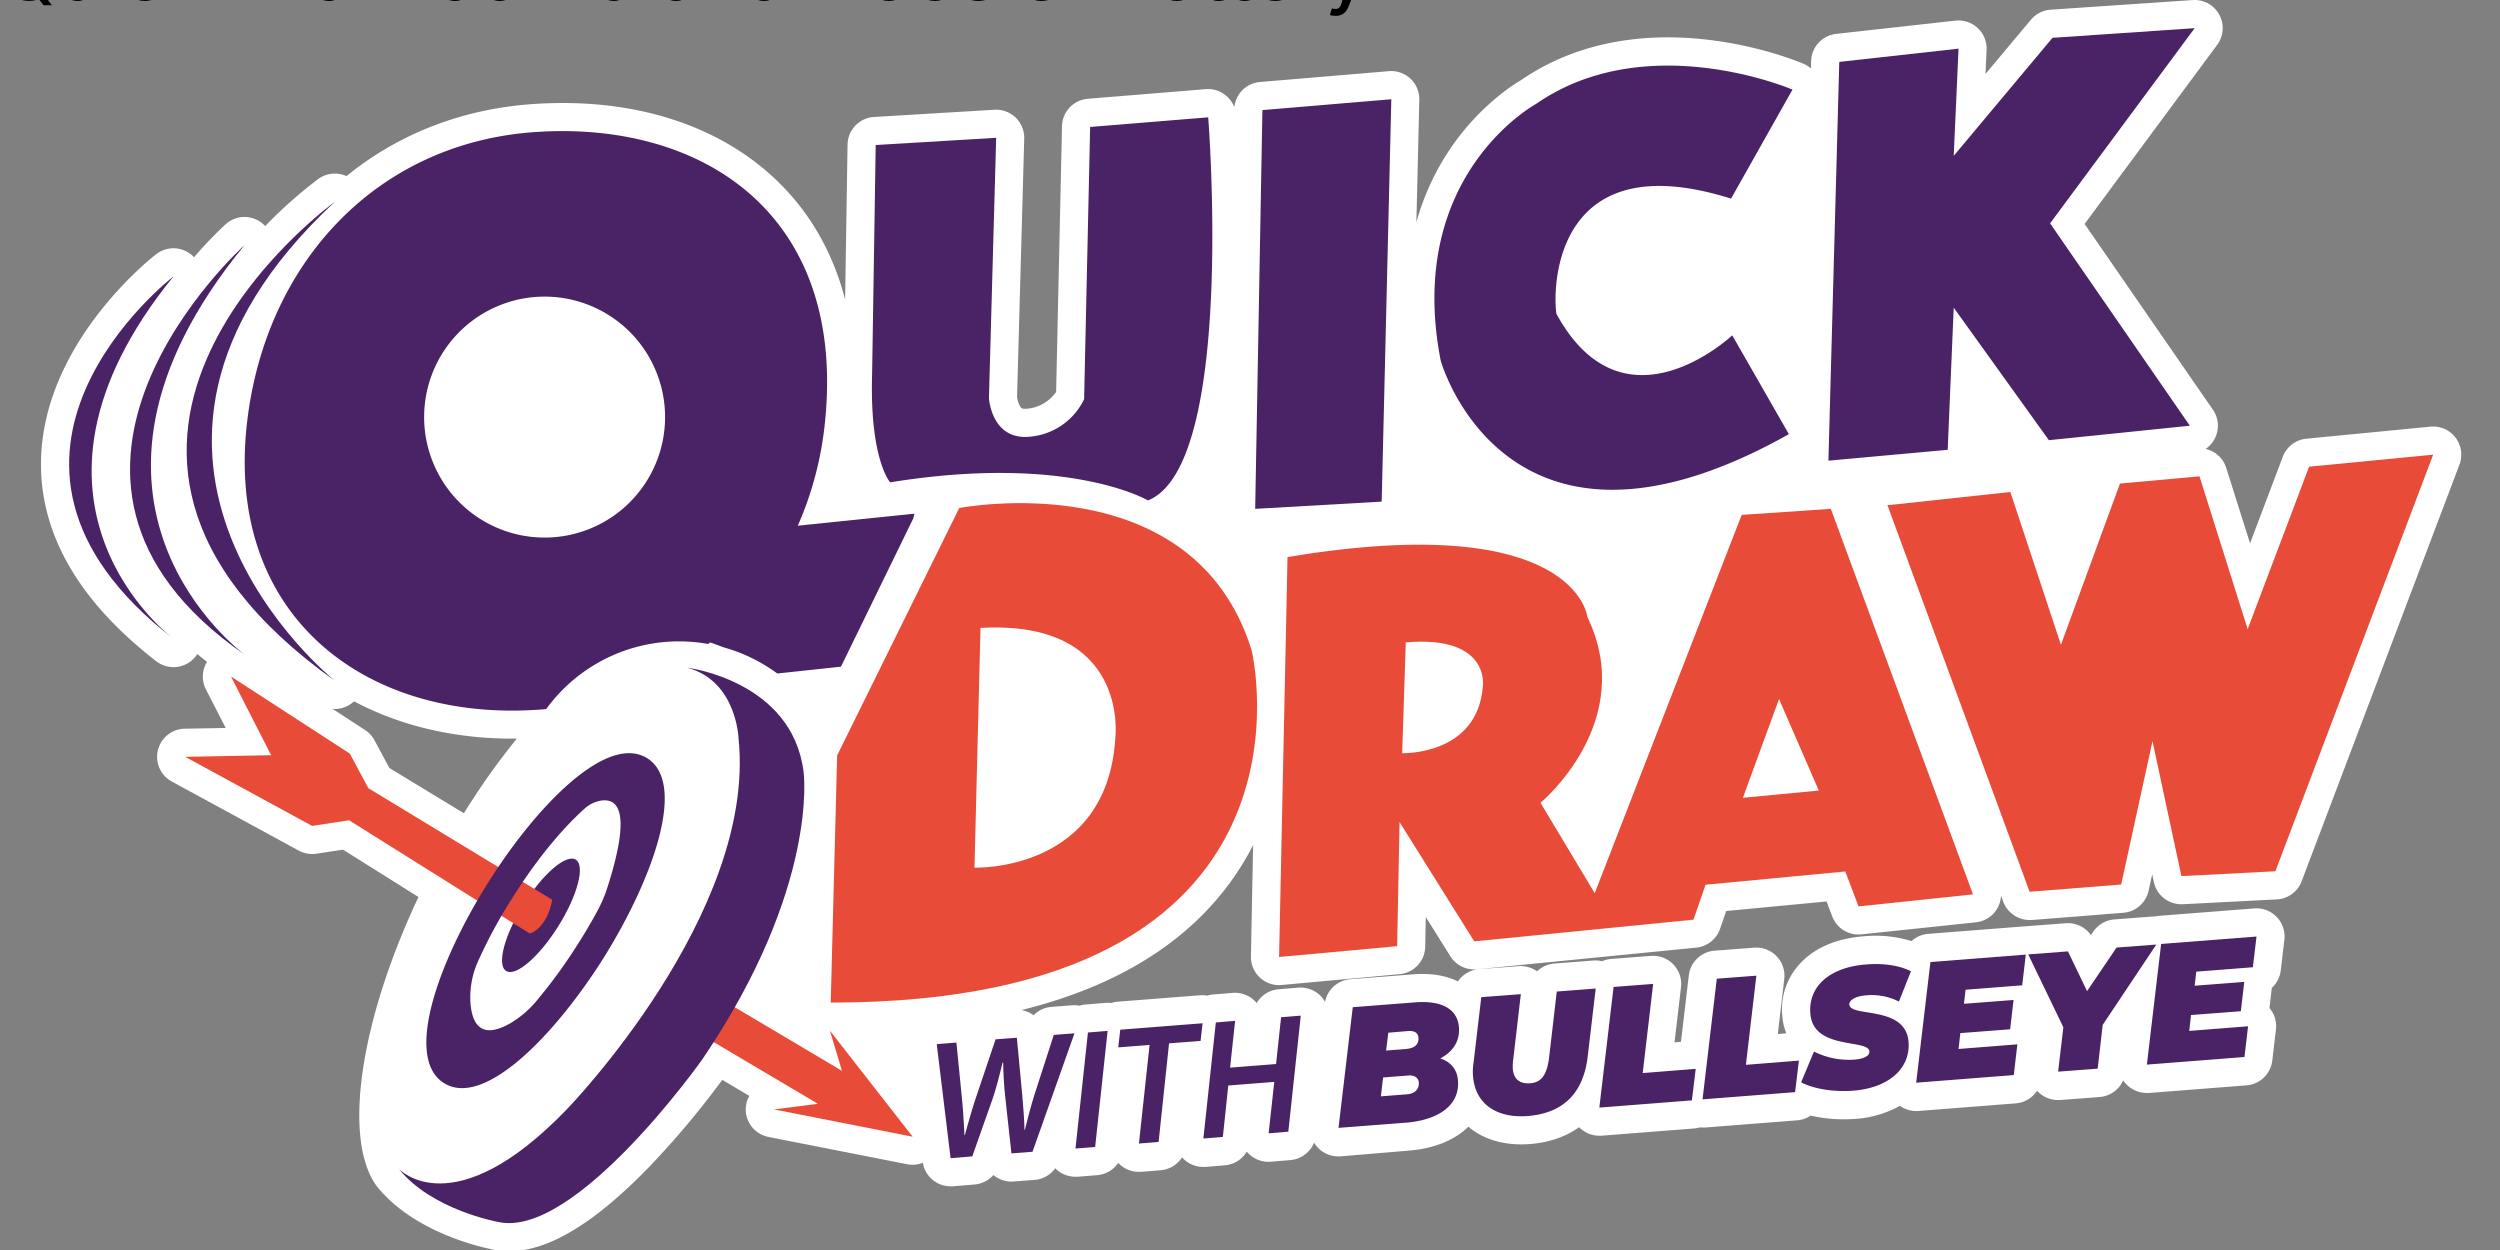
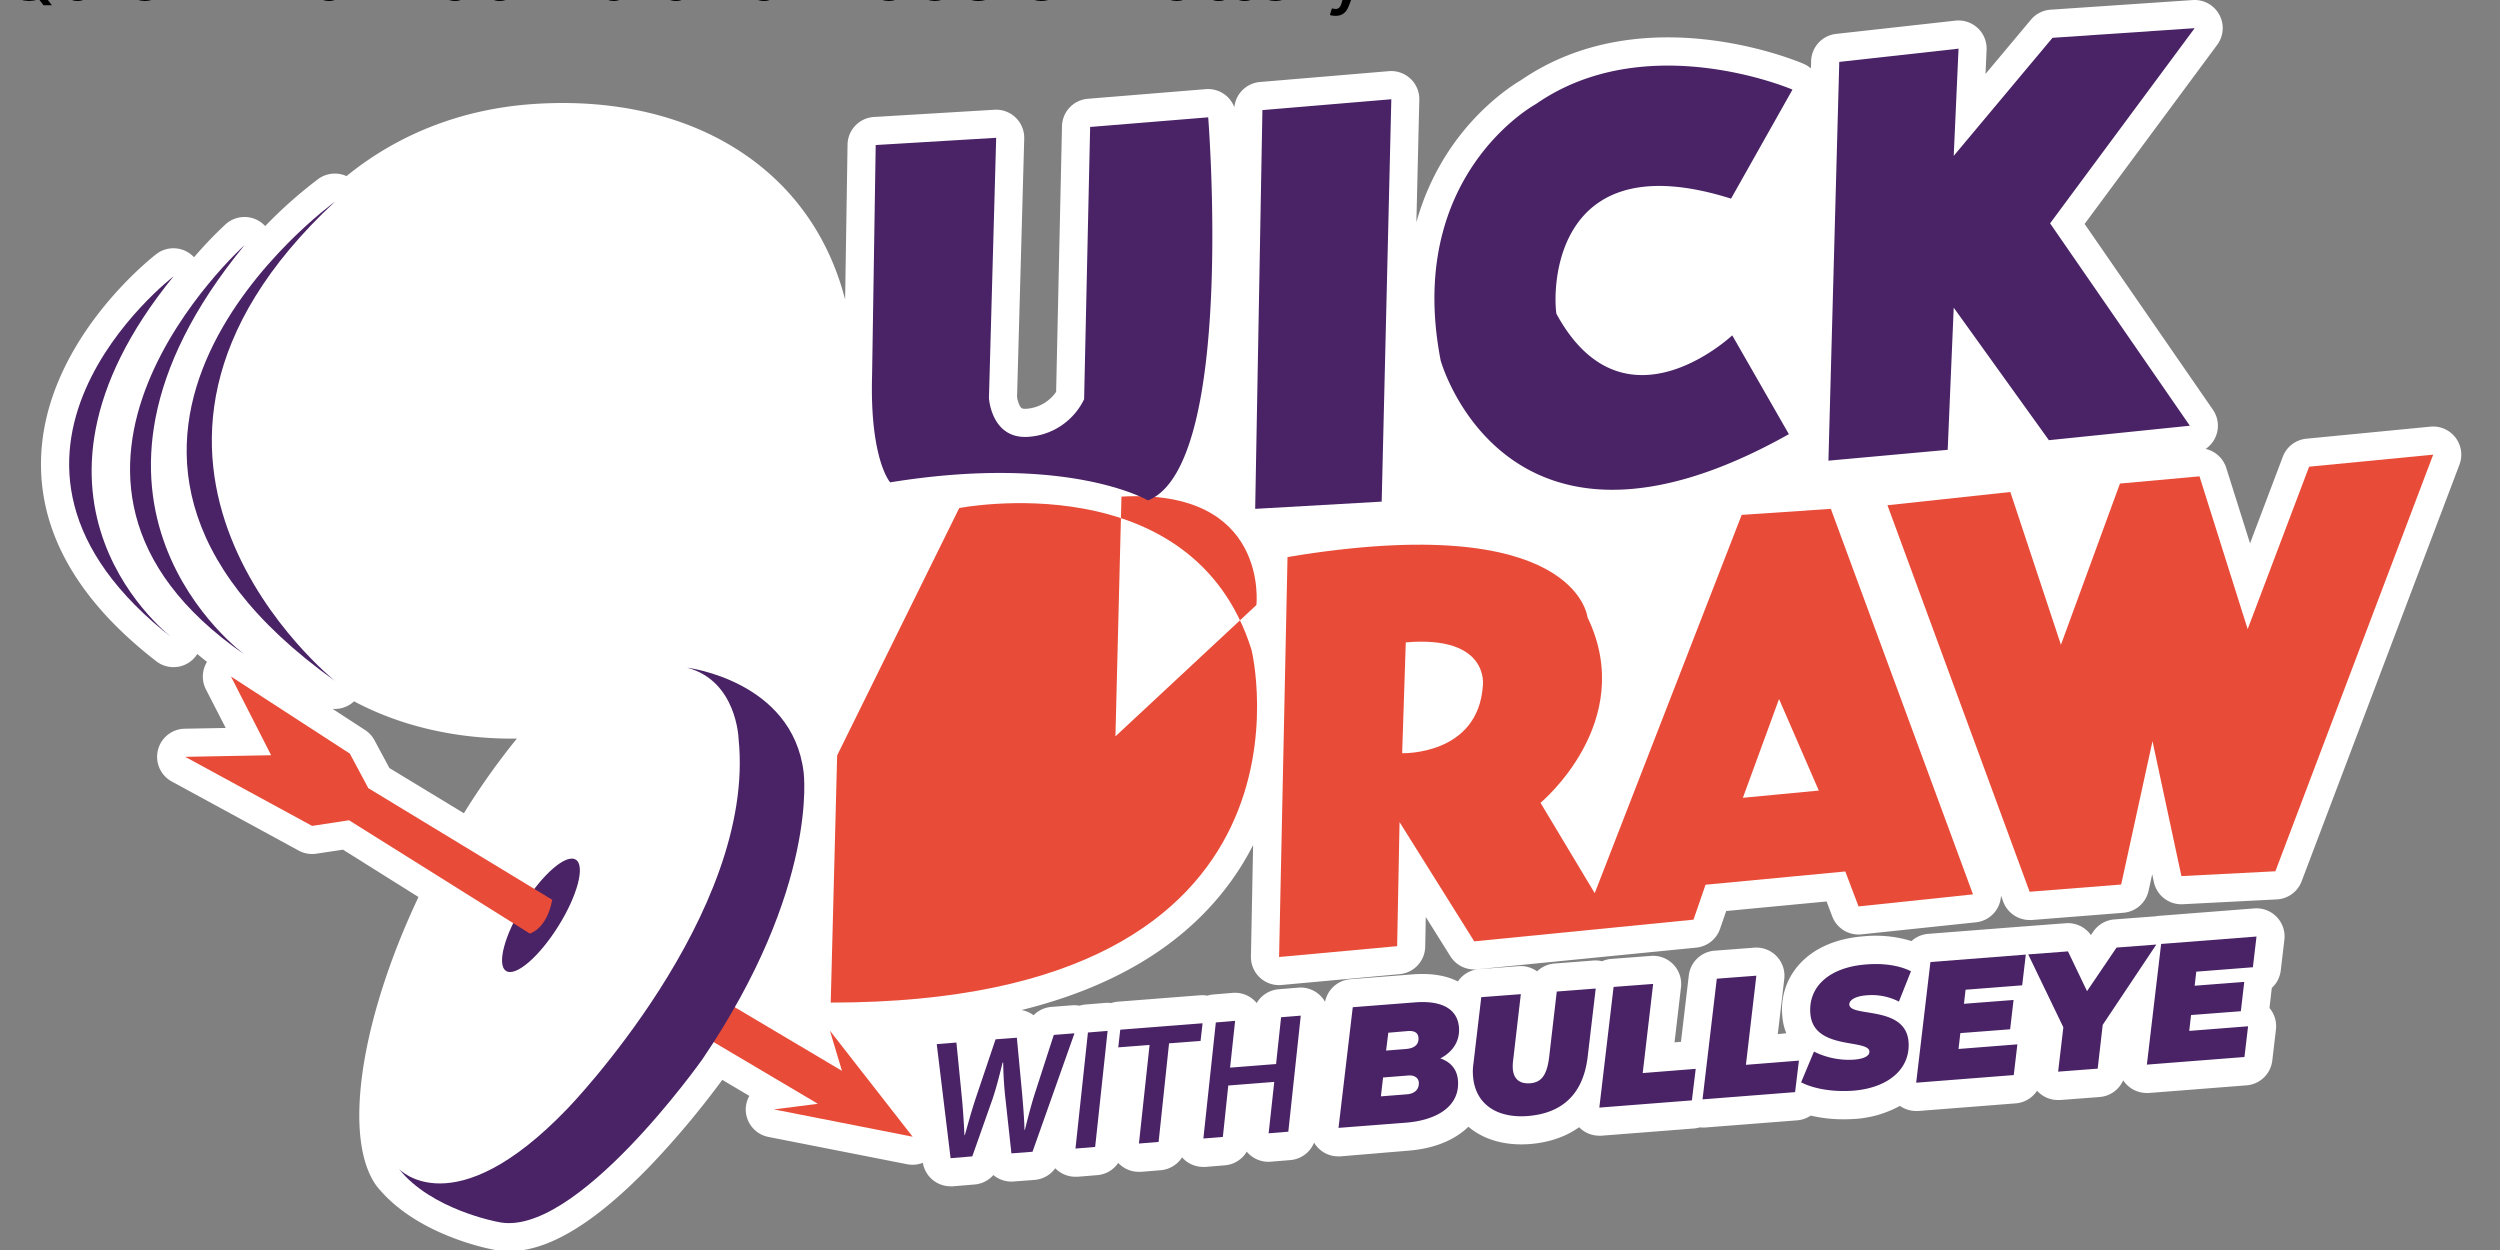
<svg xmlns="http://www.w3.org/2000/svg" viewBox="0 0 529.17 264.58">
  <rect x="0" y="0" width="529.17" height="264.58" fill="#808080" stroke="none" />
  <g data-name="Layer 1" transform="translate(8.685 .013) scale(.425)">
    <path fill="#fff" d="M1202.5 217.9a14 14 0 0 0-12.47-5.44l-61.8 6a14 14 0 0 0-11.74 9l-16.31 43.11-11.85-37.57a14 14 0 0 0-10.26-9.44 14 14 0 0 0 3.63-19.51l-63.91-92.55 66-89.16A14 14 0 0 0 1071.63 0l-70.8 4.8a14 14 0 0 0-9.79 5l-22.61 27 .54-12a14 14 0 0 0-15.54-14.55l-59.4 6.6a14 14 0 0 0-12.45 13.57l-.09 3.63a14.28 14.28 0 0 0-3.68-2.31c-3.25-1.4-80-33.61-140.81 8.21-3.86 2.26-20.32 12.65-34.49 33.14a125 125 0 0 0-17.53 37.6l1.46-61a14 14 0 0 0-15.17-14.28l-64.2 5.4a14 14 0 0 0-12.75 12.56 14 14 0 0 0-14.22-9l-58.8 4.8a14 14 0 0 0-12.82 13.72l-2.92 132.25a19.64 19.64 0 0 1-14.16 8.36c-.55.07-2.4.24-3.05-.28-1.1-.9-2-3.65-2.25-5.52L489.67 69a14 14 0 0 0-14.83-14.37l-60 3.6A14 14 0 0 0 401.68 72l-1.21 77.14c-5.63-21.78-16-40.71-30.85-56.1-29-30-73-44.66-124-41.29-35.36 2.32-67.34 14.66-93.49 35.93a14 14 0 0 0-14 1.39 225 225 0 0 0-26.49 23.5c-.21-.22-.41-.45-.63-.66a14 14 0 0 0-19-.31 195.35 195.35 0 0 0-15.8 16.5l-.22-.24a14 14 0 0 0-18.57-1.34C55.1 128.3.08 171.32-.02 231c-.06 35.68 19.26 68.76 57.43 98.31a14 14 0 0 0 20.42-3.62c1.58 1.32 3.18 2.63 4.83 3.93a14 14 0 0 0-.55 13.68l9.87 19.22-20.42.38a14 14 0 0 0-6.43 26.3l63.2 34.4a14 14 0 0 0 8.8 1.54l13.26-2 37.59 23.58c-29.5 62.59-37.7 121-20.76 144.06.2.27.43.52.64.77s.63.78 1 1.15c18.79 21.74 51.62 28.69 55.7 29.48a38.88 38.88 0 0 0 8.6.95c19.5 0 42.43-13.85 69.73-42a435.29 435.29 0 0 0 36.4-43.35l13.48 8a13.85 13.85 0 0 0-1.79 6.22 14 14 0 0 0 11.29 14.21l69.1 13.6a14 14 0 0 0 7.81-.72 14 14 0 0 0 13.8 11.71h1.17l10.8-.9a14 14 0 0 0 9.36-4.71 14 14 0 0 0 10 3.22l10.5-.8a14 14 0 0 0 10.31-5.8 14 14 0 0 0 10 4.23h1.14l9.8-.8a14 14 0 0 0 10.44-6.1c.07.07.12.15.19.22a14 14 0 0 0 10 4.23h1.14l9.8-.8a14 14 0 0 0 10.66-6.43c.16.19.31.38.48.56a14 14 0 0 0 10 4.22h1.15l9.7-.8a14 14 0 0 0 10.89-6.8c.23.28.47.55.73.81a13.93 13.93 0 0 0 11.17 4.19l9.8-.8a14 14 0 0 0 11.83-8.7 13.92 13.92 0 0 0 12 6.85h1.08l33.86-2.84c12.9-1 23.18-5.31 29.9-11.93 6.62 5.64 15.7 8.8 26.36 8.8 1.38 0 2.78-.06 4.21-.16 9.66-.76 17.93-3.64 24.59-8.39a14 14 0 0 0 10 4.23h1.09l46.1-3.6a14.59 14.59 0 0 0 2.83-.53c.45 0 .92.07 1.38.07h1.09l46.1-3.6a14.15 14.15 0 0 0 6.74-2.35 72 72 0 0 0 16.43 1.84c1.78 0 3.58-.06 5.38-.18h.13a53.68 53.68 0 0 0 22.49-6.51 14 14 0 0 0 8 2.55h1.09l48.6-3.8a14 14 0 0 0 10.62-6.3c.1.11.19.23.29.33a14 14 0 0 0 10.1 4.31h1.06l19.7-1.5a14 14 0 0 0 11.74-8.31 13.7 13.7 0 0 0 1.61 2 14 14 0 0 0 10.09 4.3h1.09l48.6-3.8a14 14 0 0 0 12.89-12.52l1.8-15.31a14 14 0 0 0-3.22-10.69l1.16-10a14 14 0 0 0 4.46-8.7l1.8-15.3a14 14 0 0 0-15-15.6l-47.5 3.7a13.78 13.78 0 0 0-1.82.28h-.55l-19.8 1.5a14 14 0 0 0-10.53 6.11l-1.15 1.7a14 14 0 0 0-12.52-5.91l-19.8 1.5c-.22 0-.43.06-.65.09h-.58l-47.5 3.7a14 14 0 0 0-8.31 3.6 60.67 60.67 0 0 0-23.66-2.4c-14.2 1.08-25.55 6.16-32.83 14.69a33.33 33.33 0 0 0-7.87 24.84 28.91 28.91 0 0 0 2 8.78l-4.23.42 3.22-27.46a14 14 0 0 0-15-15.59l-19.7 1.5a14 14 0 0 0-12.84 12.32l-3.91 33.08-3.2.25 3.22-27.46a14 14 0 0 0-15-15.59l-19.7 1.5a14.08 14.08 0 0 0-4.59 1.15 14.24 14.24 0 0 0-4.33-.35l-19.4 1.5a14 14 0 0 0-8.65 3.89 14 14 0 0 0-9.23-2.59l-19.7 1.5a14 14 0 0 0-10.53 6.13c-6-3.06-13.61-4.24-22.59-3.53l-30.9 2.4a14 14 0 0 0-12.65 11.27 14 14 0 0 0-13.31-7.07l-9.8.81a14 14 0 0 0-10.94 6.87c-.25-.31-.52-.61-.8-.9a14 14 0 0 0-11.18-4.17l-9.6.8a13.45 13.45 0 0 0-3 .59 14 14 0 0 0-3.55-.2l-41 3.2a13.85 13.85 0 0 0-3.35.69 13.64 13.64 0 0 0-3-.08l-9.8.8a13.6 13.6 0 0 0-3 .59 14.19 14.19 0 0 0-3.63-.2l-10.3.8a14 14 0 0 0-8.92 4.16 14 14 0 0 0-6-2.59c44.65-11.06 78.48-31 101-59.71a136.45 136.45 0 0 0 14.35-22.47l-1.09 55.46a14 14 0 0 0 14 14.3c.42 0 .85 0 1.28-.06l58.8-5.4a14 14 0 0 0 12.72-13.67l.28-14.8 12.25 19.56a14 14 0 0 0 13.25 6.5l109.2-10.8a14 14 0 0 0 11.86-9.37l3.06-8.87 50-4.75 2.81 7.43a14 14 0 0 0 14.56 8.95l57-6a13.95 13.95 0 0 0 12.5-13.32l1.09 3a14 14 0 0 0 13.13 9.17h1.11l45.6-3.6a14 14 0 0 0 12.58-11l1.79-8.19.84 3.93a14 14 0 0 0 14.41 11l46.8-2.4a14 14 0 0 0 12.37-9l78.6-207.5a14 14 0 0 0-1.97-13.51zM166.1 368.7a14 14 0 0 0-4.72-5.15L145.18 353a11.12 11.12 0 0 0 1.16.06 14 14 0 0 0 9.56-3.8c22.71 12.1 49.78 18.58 78.85 18.58h2.22A355.28 355.28 0 0 0 210.6 405l-37.1-22.52z" />
    <g fill="#492365">
      <path d="M66 137.6s-117 90 0 180.6c0-.1-91.8-67.8 0-180.6z" />
      <path d="M101.4 122s-128.4 115.2 0 204c0-.1-105-76.2 0-204z" />
      <path d="M146.4 100.4s-166.2 120 0 238.7c0 0-138-110.3 0-238.7z" />
    </g>
-     <path fill="none" d="M342.1 321.7c-2.5-1-4.8-1.8-6.5-2.4-.3.3-.6.5-.9.8a46.44 46.44 0 0 1 7.4 1.6z" />
-     <path fill="#492365" d="m367.2 334.9 1.9-.2a81.64 81.64 0 0 0-27-13.1c8.3 3.3 19.7 8.3 25.1 13.3z" />
-     <path fill="#492365" d="M376.9 261.8a170.2 170.2 0 0 0 13.6-52.2c10.3-102.7-60.6-149.4-143.9-143.9-79.3 5.2-134.5 65-143.9 143.9-11.5 96 57.5 149.4 143.9 143.9 1.7-.1 3.3-.2 5-.4a81.81 81.81 0 0 1 66.4-33.7 83.56 83.56 0 0 1 14.3 1.3c.3-.3.6-.5.9-.8 1.7.6 4 1.4 6.5 2.4a82.6 82.6 0 0 1 27 13.1l31.7-3.4 36-73.8.6-2.4zm-126.1 5.9a60 60 0 1 1 60-60 60 60 0 0 1-60 60z" />
    <path fill="#e84c38" d="m345 501.3 53.9 32-6-20 41.2 52.8-69.1-13.6 21.9-2.8-52.7-31.2z" />
    <path fill="#492365" d="M321.8 332.5s52.4 6.4 58 52c0 0 7.8 57.2-50.4 143 0 0-63.6 90-102 81 0 0-33-6-49.2-26.4 0 0 27 29.4 84-30 0 0 94.2-97.2 85.2-184.2 0 0-.8-28.8-25.6-35.4z" />
    <ellipse cx="248.99" cy="455.82" fill="#492365" rx="32.7" ry="10.2" transform="rotate(-57.96 249 455.83)" />
    <path fill="#e84c38" d="m94.6 336.9 20 39.2-42.8.8 63.2 34.4 18.4-2.8 90 56.4s8.4-2 11.2-16.8L163 392.5l-9.2-17.2z" />
-     <path fill="#492365" d="M301.9 377.6c-20-12.5-55.3 23.7-79.7 62.7s-41.5 86.6-21.5 99.1a16.75 16.75 0 0 0 9 2.5c20.4 0 49.6-31.6 70.7-65.2 24.3-39 41.4-86.6 21.5-99.1zm-19.8 64.3a67.9 67.9 0 0 1-5.2 12.1c-2.6 4.8-5.5 9.8-8.8 15a259.59 259.59 0 0 1-21.7 29.9 50.66 50.66 0 0 1-12.5 10.6c-14.4 8.3-19.1.9-20-9.7a43.7 43.7 0 0 1 3.9-21.4 242.68 242.68 0 0 1 16.5-30.5c13.1-21 25.9-35.7 36.3-45.1a16.3 16.3 0 0 1 8.3-4.1c8.9-1.3 15 6.3 3.2 43.2z" />
    <g fill="#e84c38">
-       <path d="M602.9 323.7C573.7 230.2 457.3 253 457.3 253l-60.8 123.2-3.2 123.1c252.4 0 209.6-175.6 209.6-175.6zm-67.8 43c-3.6 67.8-70.2 65.4-70.2 65.4l3-119.4c73.8-4.2 67.2 54 67.2 54z" />
+       <path d="M602.9 323.7C573.7 230.2 457.3 253 457.3 253l-60.8 123.2-3.2 123.1c252.4 0 209.6-175.6 209.6-175.6zm-67.8 43l3-119.4c73.8-4.2 67.2 54 67.2 54z" />
      <path d="m891.4 253.4-44.4 3-73.2 188.4-27-45s48.6-40.2 23.4-92.4c0 0-5.4-54-149.4-30l-4.2 199.2 58.8-5.4 1.2-61.8 37.2 59.4L823 458l6-17.4 69.6-6.6 6.6 17.4 57-6zm-173.3 88.1c-2.4 34.8-40.2 33.6-40.2 33.6l1.8-55.2c42-3.6 38.4 21.6 38.4 21.6zm129.5 55.8 18-49.2 19.8 45.6zM1112.8 433.9l-46.8 2.4-14.4-67.2-15.6 71.4-45.6 3.6-70.8-192.5 61.2-6.6 25.2 76.1 29.4-80.3 39.6-3.6 24 76.1 30.6-80.9 61.8-6z" />
    </g>
    <g fill="#492365">
      <path d="m415.7 72.2 60-3.6-3.6 129.6s1.2 21.6 21 19.2a33.12 33.12 0 0 0 26.4-18.6l3-135.6 58.8-4.8s13.8 173.4-30 190.8c0 0-39.6-23.4-128.4-9 0 0-10.2-11.4-9-53.4zM608.3 54.8l64.2-5.4-4.8 200.4-63 3.6zM952.6 153.2l-3 70.8-59.4 5.4 5.4-198.6 59.4-6.6-2.4 53.4 49.2-58.8 70.8-4.8-72 97.2 69.6 100.8-70.2 7.2zM754.7 156.2c-2.1-15.6.6-84.6 87-57.3l30.6-54.3s-72.6-31.2-127.8 7.2c0 0-65.4 35.4-47.4 127.8 0 0 32.4 115.8 173.4 36.6L842.3 167c-.1 0-54 51-87.6-10.8zM453 576.8l-6.9-56.8 9.8-.8 2.9 29.3c.6 7.1.9 12.4 1.1 16.8h.2c1.4-4.9 2.7-9.9 5-17.1l10.3-30.6 10.6-.8 2.7 28.7c.6 7.1 1 12.4 1.1 17.2h.2c1.4-5.6 2.8-11.1 4.6-17l9.8-30.3 10.3-.8-20.9 59-10.5.8-3-27.4a177.14 177.14 0 0 1-1.1-17.8h-.3c-1.5 6-2.8 11.4-4.9 17.8l-10.2 28.9zM531.2 513.4l-6.2 57.8-9.8.8 6.2-57.8zM552.1 520.4l-15.6 1.2 1-8.8 41-3.2-1 8.8-15.7 1.2-5.2 49.1-9.8.8zM594.7 508.4l-2.5 23.3 22.9-1.8 2.5-23.3 9.8-.8-6.2 57.8-9.8.8 2.8-25.6-22.9 1.8-2.7 25.6-9.7.8 6.2-57.8zM705.7 538.1c1 13.1-10.9 19.8-25.8 21l-33.7 2.6 7.1-60.1 30.9-2.4c13.8-1.1 21.3 3.5 22 12.5.5 6.8-3.1 12.2-9.3 15.4 5.3 1.8 8.4 5.6 8.8 11zm-19.5 1c-.2-2.6-2.6-3.7-5.1-3.5l-12.7 1-1.1 9.4 12.7-1c3.8-.2 6.4-2.2 6.2-5.9zM671 514.3l-1.1 8.9 10-.8c4.5-.4 6.4-2.5 6.1-5.7-.2-2.5-2.2-3.5-5.5-3.2zM713.2 536a26.92 26.92 0 0 1 .2-6.3l3.9-33.1 19.7-1.5-3.8 32.7a22.59 22.59 0 0 0-.2 4.4c.4 5.3 3.5 7.6 8.5 7.3 5.7-.4 8.5-4 9.6-13l3.8-32.7 19.4-1.5-4 33.9c-2.1 18-12 28.2-29.9 29.6-16 1.2-26.2-6.5-27.2-19.8zM783.2 491.5l19.7-1.5-5.2 44.4 26.4-2.1-1.9 15.7-46.1 3.6zM834.6 487.4l19.7-1.5-5.2 44.4 26.4-2.1-1.9 15.7-46.1 3.6zM876.6 539l6.4-15.3a38.8 38.8 0 0 0 20.1 4c5.1-.4 7.7-2 7.5-4.1-.5-6.3-28-.5-29.4-18.8-1.1-13.4 9.4-23.1 27.8-24.5 8.7-.7 16.6.5 22.3 3.4l-6 15.1a29.66 29.66 0 0 0-16.4-3.1c-5.8.5-8.4 2.6-8.3 4.6.5 6.5 28 .2 29.5 18.5 1 13.2-9.6 23-27.8 24.4-10.4.7-19.8-1.1-25.7-4.2zM958.5 492.9l-.8 7 24.7-1.9-1.7 14.6-24.8 1.9-.9 7.9 29.3-2.3-1.8 15.3-48.6 3.8 7.1-60.1 47.5-3.7-1.8 15.3zM1026.8 510.4l-2.5 21.8-19.7 1.5 2.6-22.1-17.5-36.3 19.8-1.5 9.5 19.8 14.7-21.7 19.8-1.5zM1073.4 483.9l-.8 7 24.7-1.9-1.7 14.6-24.8 1.9-.9 7.9 29.3-2.3-1.8 15.3-48.6 3.8 7.1-60.1 47.5-3.7-1.8 15.3z" />
    </g>
  </g>
  <title>Quick Draw at Indiana Hoosier Lottery</title>
  <desc>Play IN Quick Draw online and check Quick Draw results and winning numbers at https://lotterywhiz.com/us/in/quick-draw</desc>
  <a href="https://lotterywhiz.com/us/in/quick-draw" target="_blank">Quick Draw at Indiana Hoosier Lottery</a>
</svg>